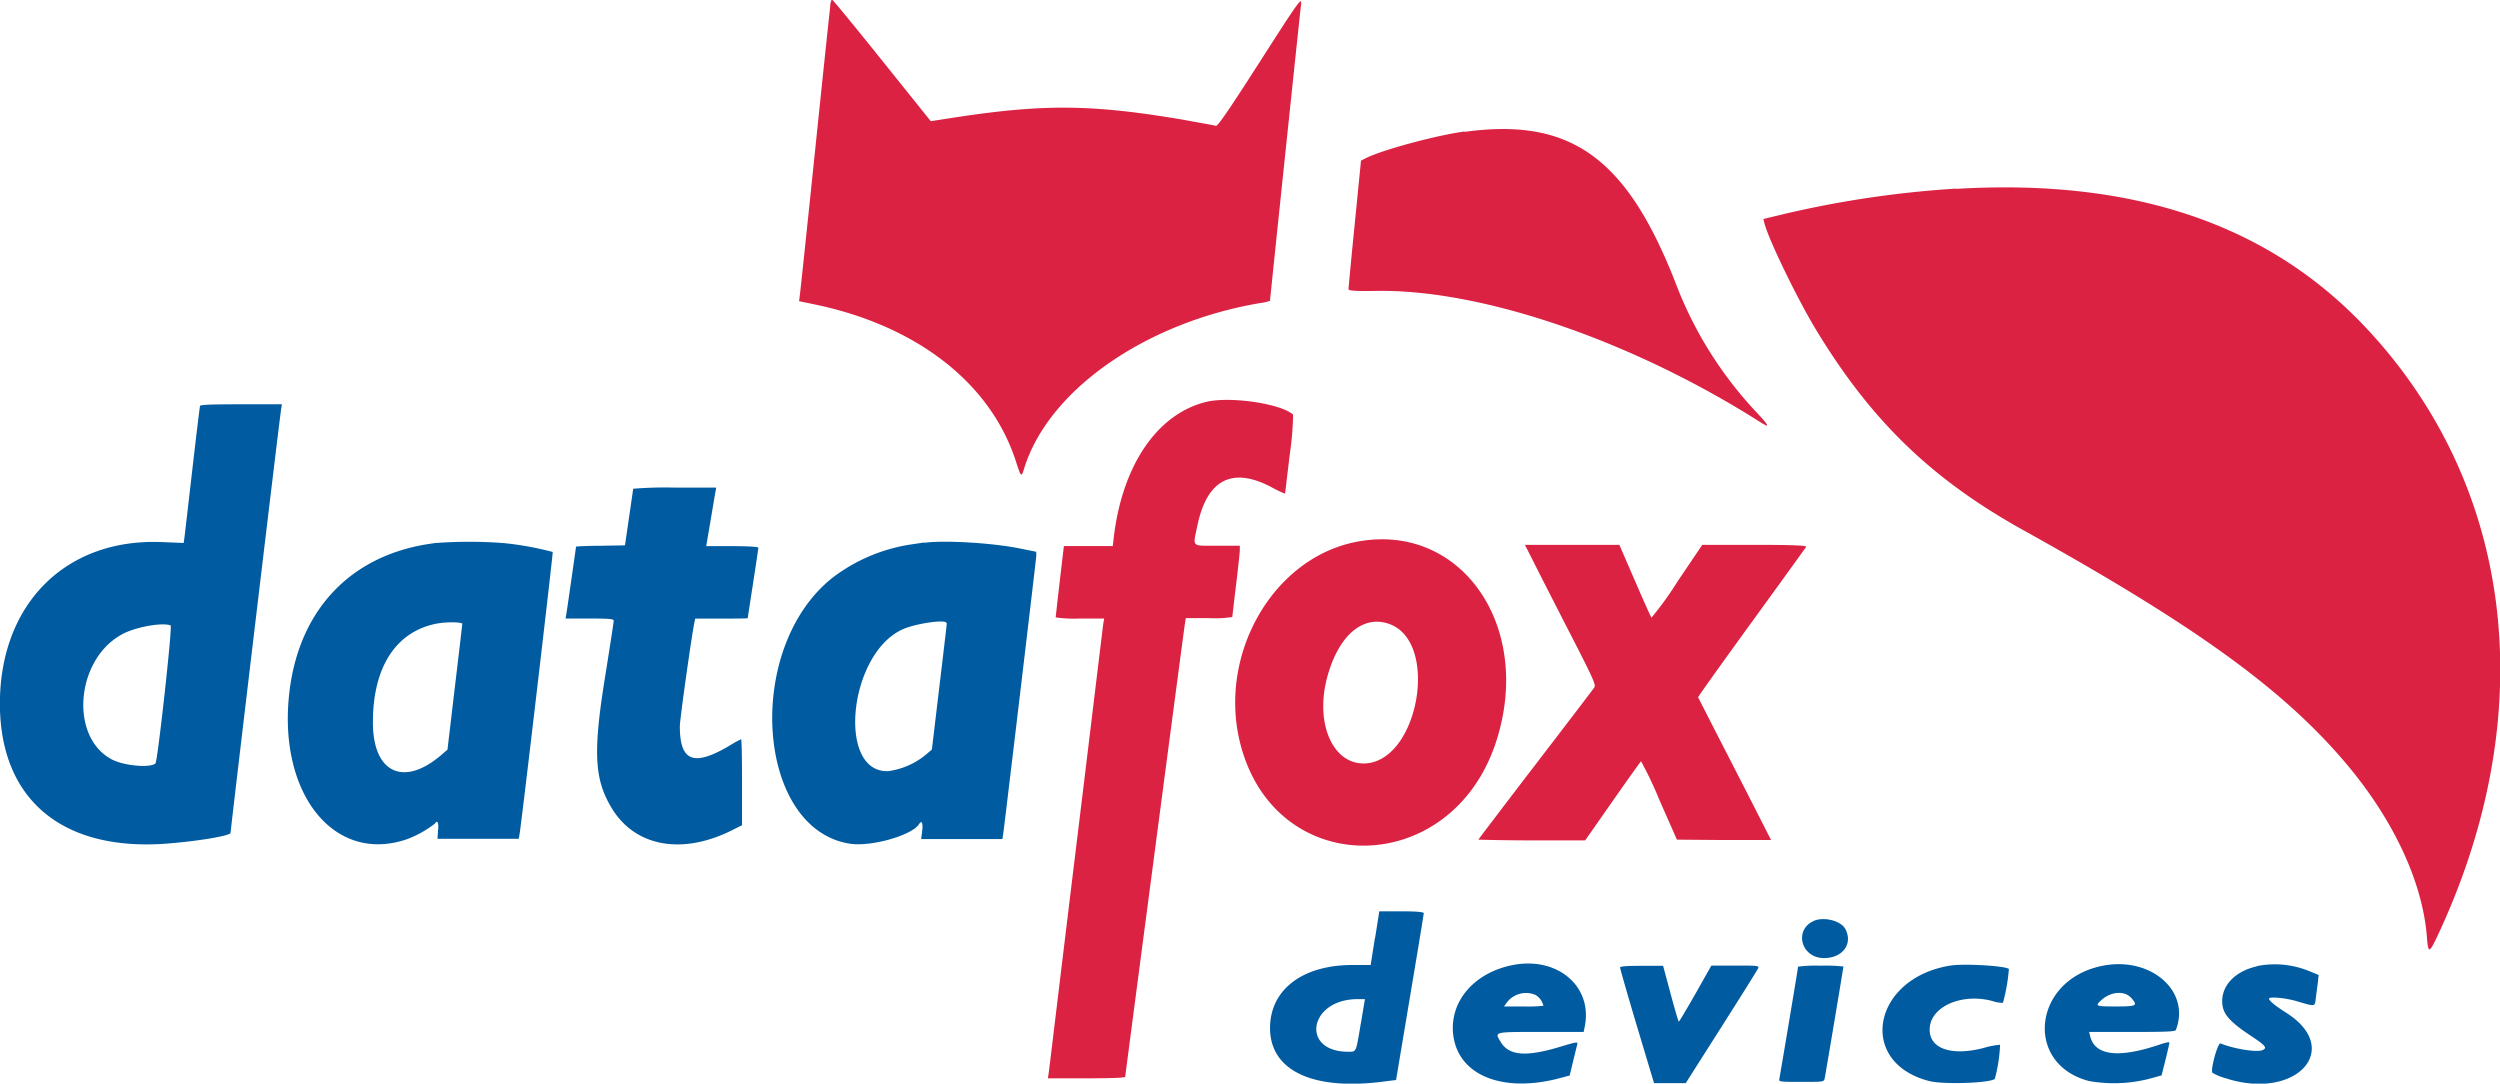
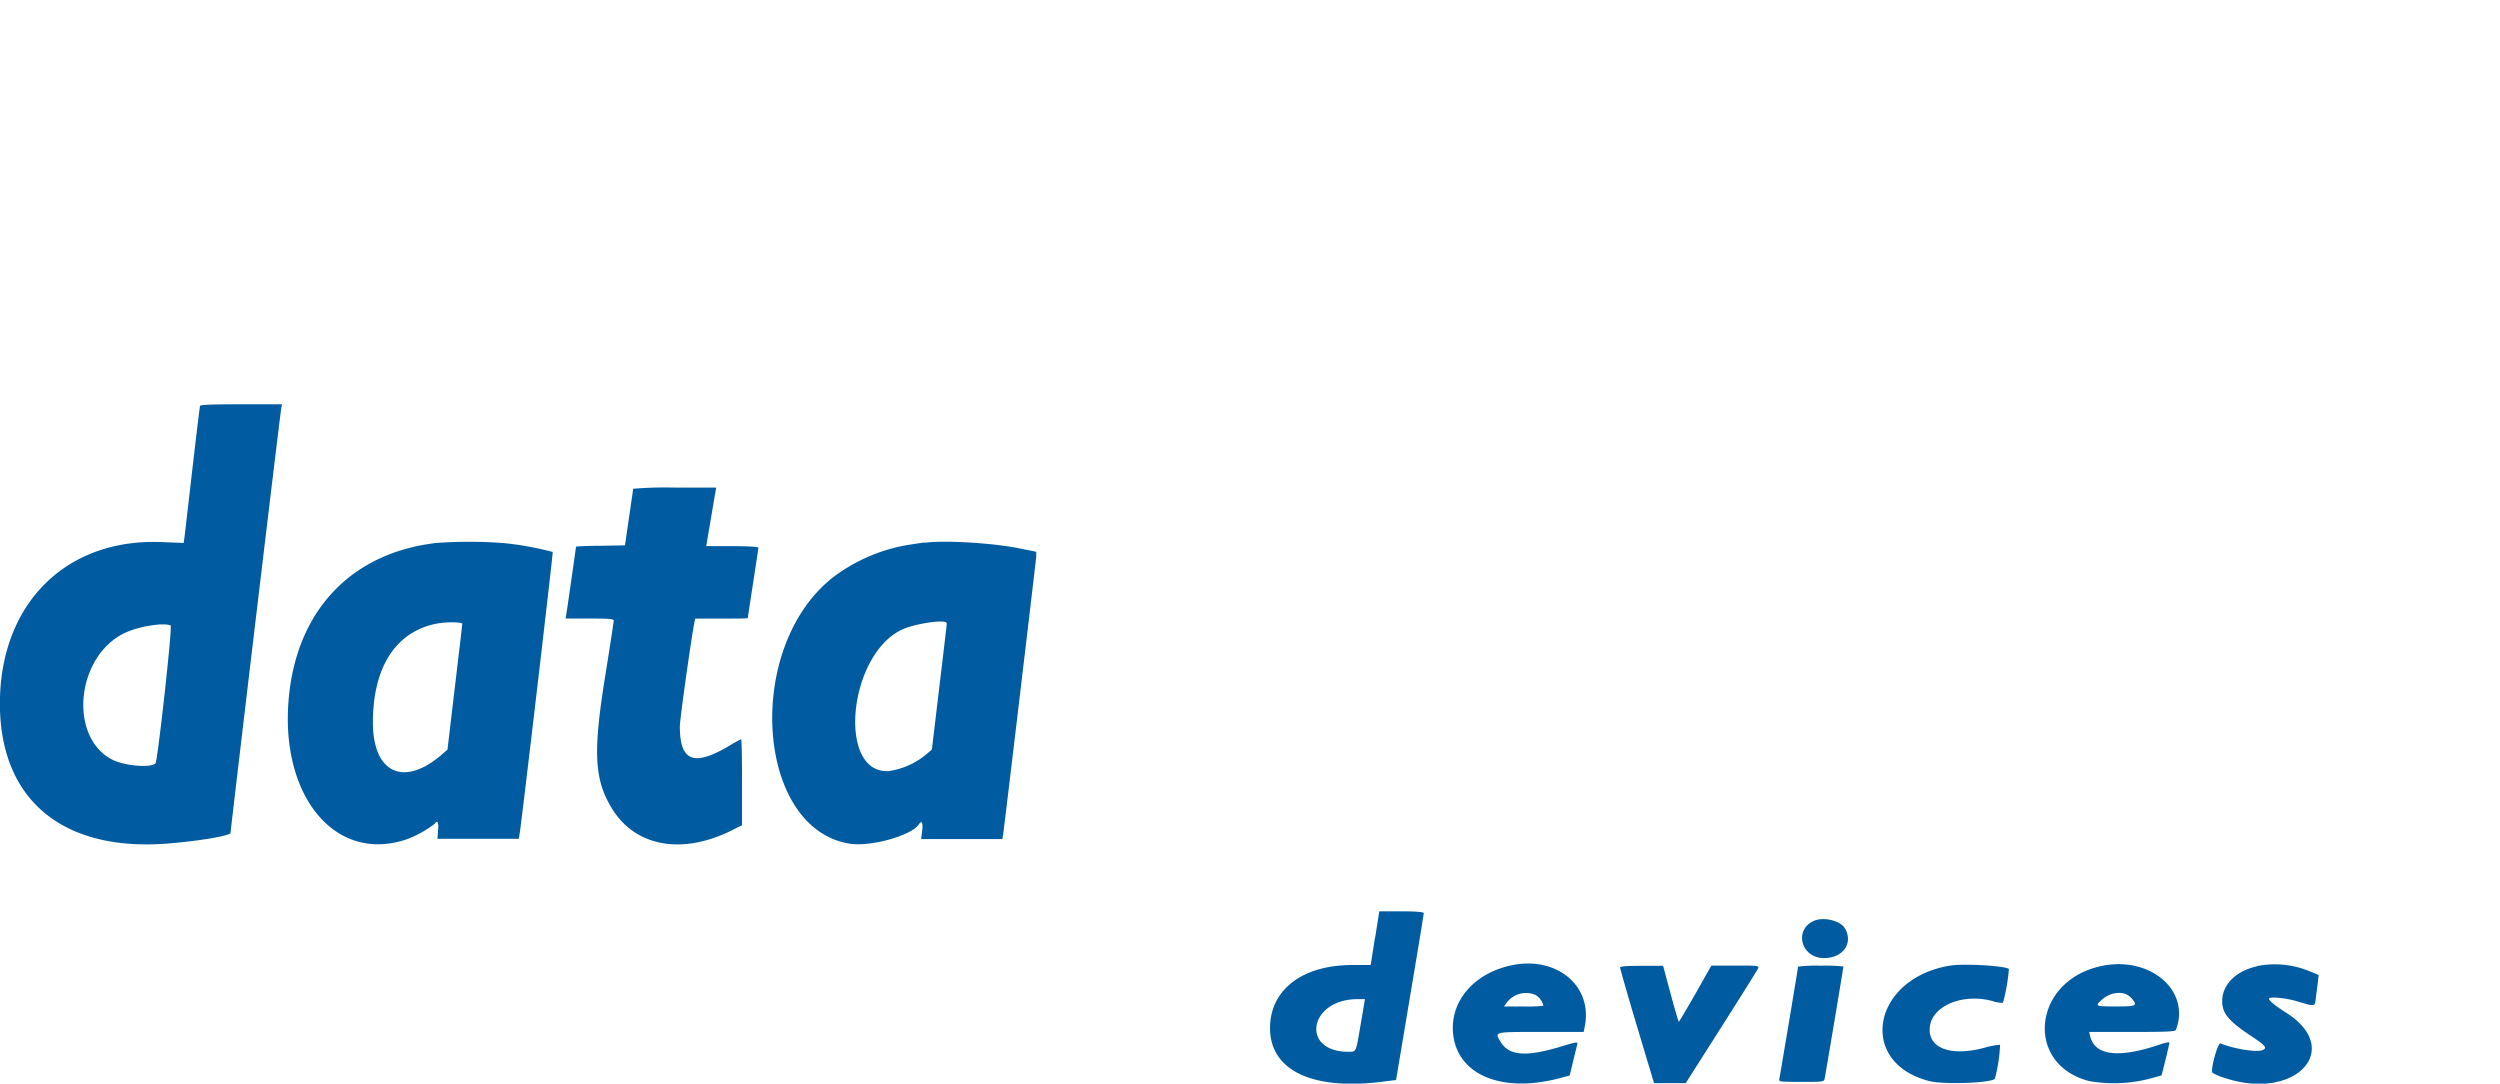
<svg xmlns="http://www.w3.org/2000/svg" data-name="Laag 1" viewBox="0 0 400.02 173.39">
-   <path d="M132.85 1c-.08.57-1.17 10.91-2.42 23s-2.35 22.48-2.43 23.09l-.14 1.1 2.59.54c16.36 3.43 28.13 12.65 32.13 25.17.77 2.4.86 2.49 1.24 1.23 3.75-12.54 19.25-23.47 37.76-26.63a7 7 0 0 0 1.63-.37c0-.26 4.84-46.46 4.95-47.23.22-1.57-.1-1.13-6.74 9.24-4.86 7.58-6.6 10.11-6.88 10s-2.61-.49-5.33-1c-14.63-2.47-22.3-2.53-36.86-.28l-3.42.53-7.8-9.72c-4.29-5.35-7.88-9.73-8-9.73s-.23.46-.31 1m101.5 20.1c-4.6.63-13.37 3-15.9 4.33l-.65.33-1 10.1c-.56 5.56-1 10.27-1 10.47s.63.35 4.42.28c16.79-.3 40.83 7.9 61.4 20.95 1.69 1.07 1.58.74-.5-1.49A62.65 62.65 0 0 1 268 45c-7.82-19.86-16.78-26.22-33.67-23.9M313 30.18a164.49 164.49 0 0 0-27.27 4l-3.58.86.16.64c.63 2.55 5.29 12.18 8.3 17.13 8.81 14.53 18.46 23.86 33.1 32 27 15 41 25 51.05 36.62 7.95 9.17 12.84 19.42 13.56 28.44.23 2.88.34 2.83 2.11-1 16.16-35.2 11.8-71.09-11.69-96.25-15.58-16.69-37.32-24.1-65.74-22.4M192.83 64.35c-7.76 2-13.26 10.18-14.62 21.65l-.16 1.38h-7.82l-.66 5.62c-.36 3.08-.65 5.69-.65 5.79a21.21 21.21 0 0 0 3.88.18h3.88l-.14.79c-.07.43-2 16.53-4.35 35.78s-4.29 35.47-4.37 36l-.15 1h6.18c3.93 0 6.19-.09 6.19-.24s9.34-71.15 9.55-72.48l.14-.91h3.72a19.51 19.51 0 0 0 3.73-.18c0-.1.27-2.41.6-5.13s.6-5.25.6-5.61v-.67h-3.62c-4.22 0-3.91.32-3.16-3.26 1.52-7.24 5.46-9.36 11.6-6.24a22.21 22.21 0 0 0 2.42 1.18s.34-2.86.75-6.27a50.59 50.59 0 0 0 .54-6.38c-2-1.81-10.36-3-14.08-2m23.9 22.41c-13.2 2.76-21.89 18.12-18.26 32.28 5.62 21.92 33.86 21.61 40.95-.45 6-18.64-5.91-35.33-22.69-31.83m28.7 3.24c.78 1.56 3.34 6.58 5.69 11.16 3.79 7.37 4.24 8.38 4 8.81-.17.27-4.42 5.84-9.44 12.38s-9.14 12-9.14 12 3.85.12 8.55.12h8.55l4.39-6.28c2.41-3.45 4.46-6.32 4.55-6.38a59.37 59.37 0 0 1 2.95 6.22l2.79 6.32 7.53.06h7.53s-2.62-5.18-5.82-11.41-5.83-11.37-5.85-11.44 3.81-5.44 8.53-11.94 8.65-11.94 8.76-12.12-1.31-.32-8.21-.32h-8.41l-4 5.92a52.18 52.18 0 0 1-4.13 5.73c-.1-.1-1.29-2.76-2.65-5.91l-2.49-5.74H244l1.43 2.82m-23.16 9.83c8.2 2.9 4.64 22.33-4.09 22.33-5 0-7.76-6.51-5.83-13.75 1.79-6.7 5.69-10.07 9.92-8.58" style="fill:#db2242;fill-rule:evenodd" />
  <g data-name="image2vector">
    <path data-name="path0" d="M32 65c-.05.17-.6 4.7-1.22 10.08s-1.18 10.24-1.25 10.8l-.14 1-3.42-.14C10.94 86.09.48 96.09 0 111.52c-.46 15.92 9.45 24.69 26.49 23.48 5.07-.38 10.4-1.27 10.4-1.74s7.94-67.13 8.11-67.9l.11-.67h-6.55c-5 0-6.54.07-6.61.3m69.37 13.16c0 .1-.31 2.19-.67 4.65l-.65 4.46-3.92.07c-2.15 0-3.91.1-3.91.15s-1.44 10.18-1.56 10.83l-.12.66h3.85c3.07 0 3.86.07 3.86.32s-.6 4.12-1.34 8.76c-2 12.3-1.77 16.62 1 21.22 3.73 6.22 11.3 7.6 19.36 3.53l1.51-.76v-6.88c0-3.78-.06-6.88-.14-6.88a18.68 18.68 0 0 0-1.81 1c-5.77 3.43-8 2.59-8-3.07 0-1.09 1.83-14.13 2.32-16.57l.14-.66h4.2c2.31 0 4.21 0 4.21-.09s.38-2.54.84-5.53.85-5.56.85-5.71-1.36-.26-4.19-.26H113l.68-4c.37-2.22.73-4.34.8-4.71l.12-.66H108a61.89 61.89 0 0 0-6.65.18m-31.96 8.73c-12.8 1.65-21.22 10.13-23 23.14-2.24 16.6 6.93 28.35 18.84 24.17a17.17 17.17 0 0 0 4.35-2.45c.41-.67.65-.14.51 1.1l-.09 1.32h13l.14-.78c.33-1.92 5.38-45 5.3-45.11a50.31 50.31 0 0 0-7.71-1.41 72.31 72.31 0 0 0-11.31 0m78.54-.12-2.41.36a27.42 27.42 0 0 0-12.44 5.37C119 103.85 121 132.69 136 135c3.42.52 9.95-1.34 11.07-3.15.41-.67.64-.16.49 1.09l-.17 1.32h13l.14-.9c.17-1.11 5.2-43.35 5.28-44.35v-.72l-2.57-.52c-4.45-.91-12.25-1.37-15.41-.91m-73.87 13c0 .16-.54 4.75-1.19 10.19l-1.17 9.9-.93.8c-6.13 5.3-11.1 2.88-11-5.38.05-8.68 3.7-14.28 10.12-15.57 1.61-.32 4.22-.29 4.22.06m77.49-.13c0 .1-.54 4.69-1.2 10.2l-1.19 10-.92.79a12 12 0 0 1-6 2.66c-8.25.46-6.5-18.51 2.08-22.61 2.07-1 7.2-1.74 7.18-1.06m-124.15.5c.29.18-2.08 21.59-2.42 21.93-.74.75-4.77.43-6.8-.53-7.17-3.52-5.98-16.61 1.92-20.35 2.3-1.08 6.44-1.72 7.37-1.13m192.62 50-.67 4.28h-2.94c-7.76 0-12.85 3.73-13.15 9.55-.36 7.15 6.47 10.6 18.06 9.11l2.09-.26 2.21-13.19c1.22-7.26 2.22-13.33 2.22-13.5s-.88-.3-3.57-.3h-3.54l-.68 4.29m70.34-2.81c-3.39 1.35-2.24 6 1.49 6 3 0 4.65-2.27 3.44-4.62-.68-1.32-3.28-2-4.93-1.39m-48.28 7.12c-6.11 1.19-10.06 5.7-9.58 10.92.63 6.7 7.9 9.7 17.32 7.12l1.34-.36.55-2.28c.3-1.24.6-2.47.67-2.72.11-.42-.11-.39-2.59.36-5.59 1.7-8.31 1.49-9.66-.71-1-1.67-1.25-1.62 6.4-1.62h6.87l.18-.9c1.27-6.39-4.37-11.19-11.5-9.81m70 .09c-12.47 2-15 15.47-3.42 18.47 2.25.59 9.82.34 10.53-.35a25 25 0 0 0 .84-5.45 12.43 12.43 0 0 0-2.62.51c-5.4 1.4-9 0-8.62-3.38s5.28-5.4 10-4.13a5 5 0 0 0 1.7.29 29.27 29.27 0 0 0 .95-5.41c-.51-.51-7.15-.9-9.35-.55m23.93.12c-10.8 2.45-12.07 15.67-1.77 18.35a22.75 22.75 0 0 0 10.26-.52l1.36-.38.63-2.5c.34-1.37.62-2.61.62-2.74s-.62 0-1.38.25c-6.69 2.3-10.55 1.86-11.3-1.29l-.16-.67h6.88c5.53 0 6.9-.06 7-.32 2.44-6.35-4.26-12-12.14-10.18m25.11 0c-3.38.75-5.56 2.93-5.56 5.58 0 1.94 1 3.17 4.77 5.66 2.23 1.49 2.5 1.85 1.61 2.19s-4.44-.2-6.65-1.09c-.43-.17-1.63 4.16-1.3 4.69a8.69 8.69 0 0 0 2.13.88c11.22 3.63 18.87-4.63 9.7-10.47-1.8-1.14-2.77-1.94-2.77-2.27s2.43-.18 4.5.43c3 .88 2.82.91 3-.63.1-.73.24-1.83.32-2.44L371 156l-1.55-.63a14.47 14.47 0 0 0-8.35-.78m-101.88.2c0 .17 1.21 4.41 2.71 9.42l2.73 9.1h5.07l5.72-9c3.14-4.94 5.79-9.17 5.88-9.4.14-.38-.15-.42-3.67-.41h-3.83l-2.54 4.5c-1.4 2.45-2.59 4.46-2.66 4.47s-.66-2-1.32-4.46l-1.2-4.47h-3.45c-2.59 0-3.45.08-3.45.3m28.49-.15c0 .31-2.92 17.61-3 18s.16.42 3.5.42c3.57 0 3.64 0 3.76-.54s3-17.72 3-17.92a25.74 25.74 0 0 0-3.62-.13 22.45 22.45 0 0 0-3.62.15m-42 4.54a2.79 2.79 0 0 1 1.24 1.72 22.9 22.9 0 0 1-3.15.11h-3.16l.5-.69a3.86 3.86 0 0 1 4.57-1.14m95.31.48c1.07 1.24.87 1.35-2.45 1.35s-3.38-.06-2.36-1c1.53-1.41 3.75-1.57 4.81-.34m-123.3 4.12c-.78 4.68-.69 4.47-2 4.47-7.63 0-6.33-8.28 1.32-8.42h1.35l-.67 4" style="fill:#005ba1;fill-rule:evenodd" />
  </g>
</svg>